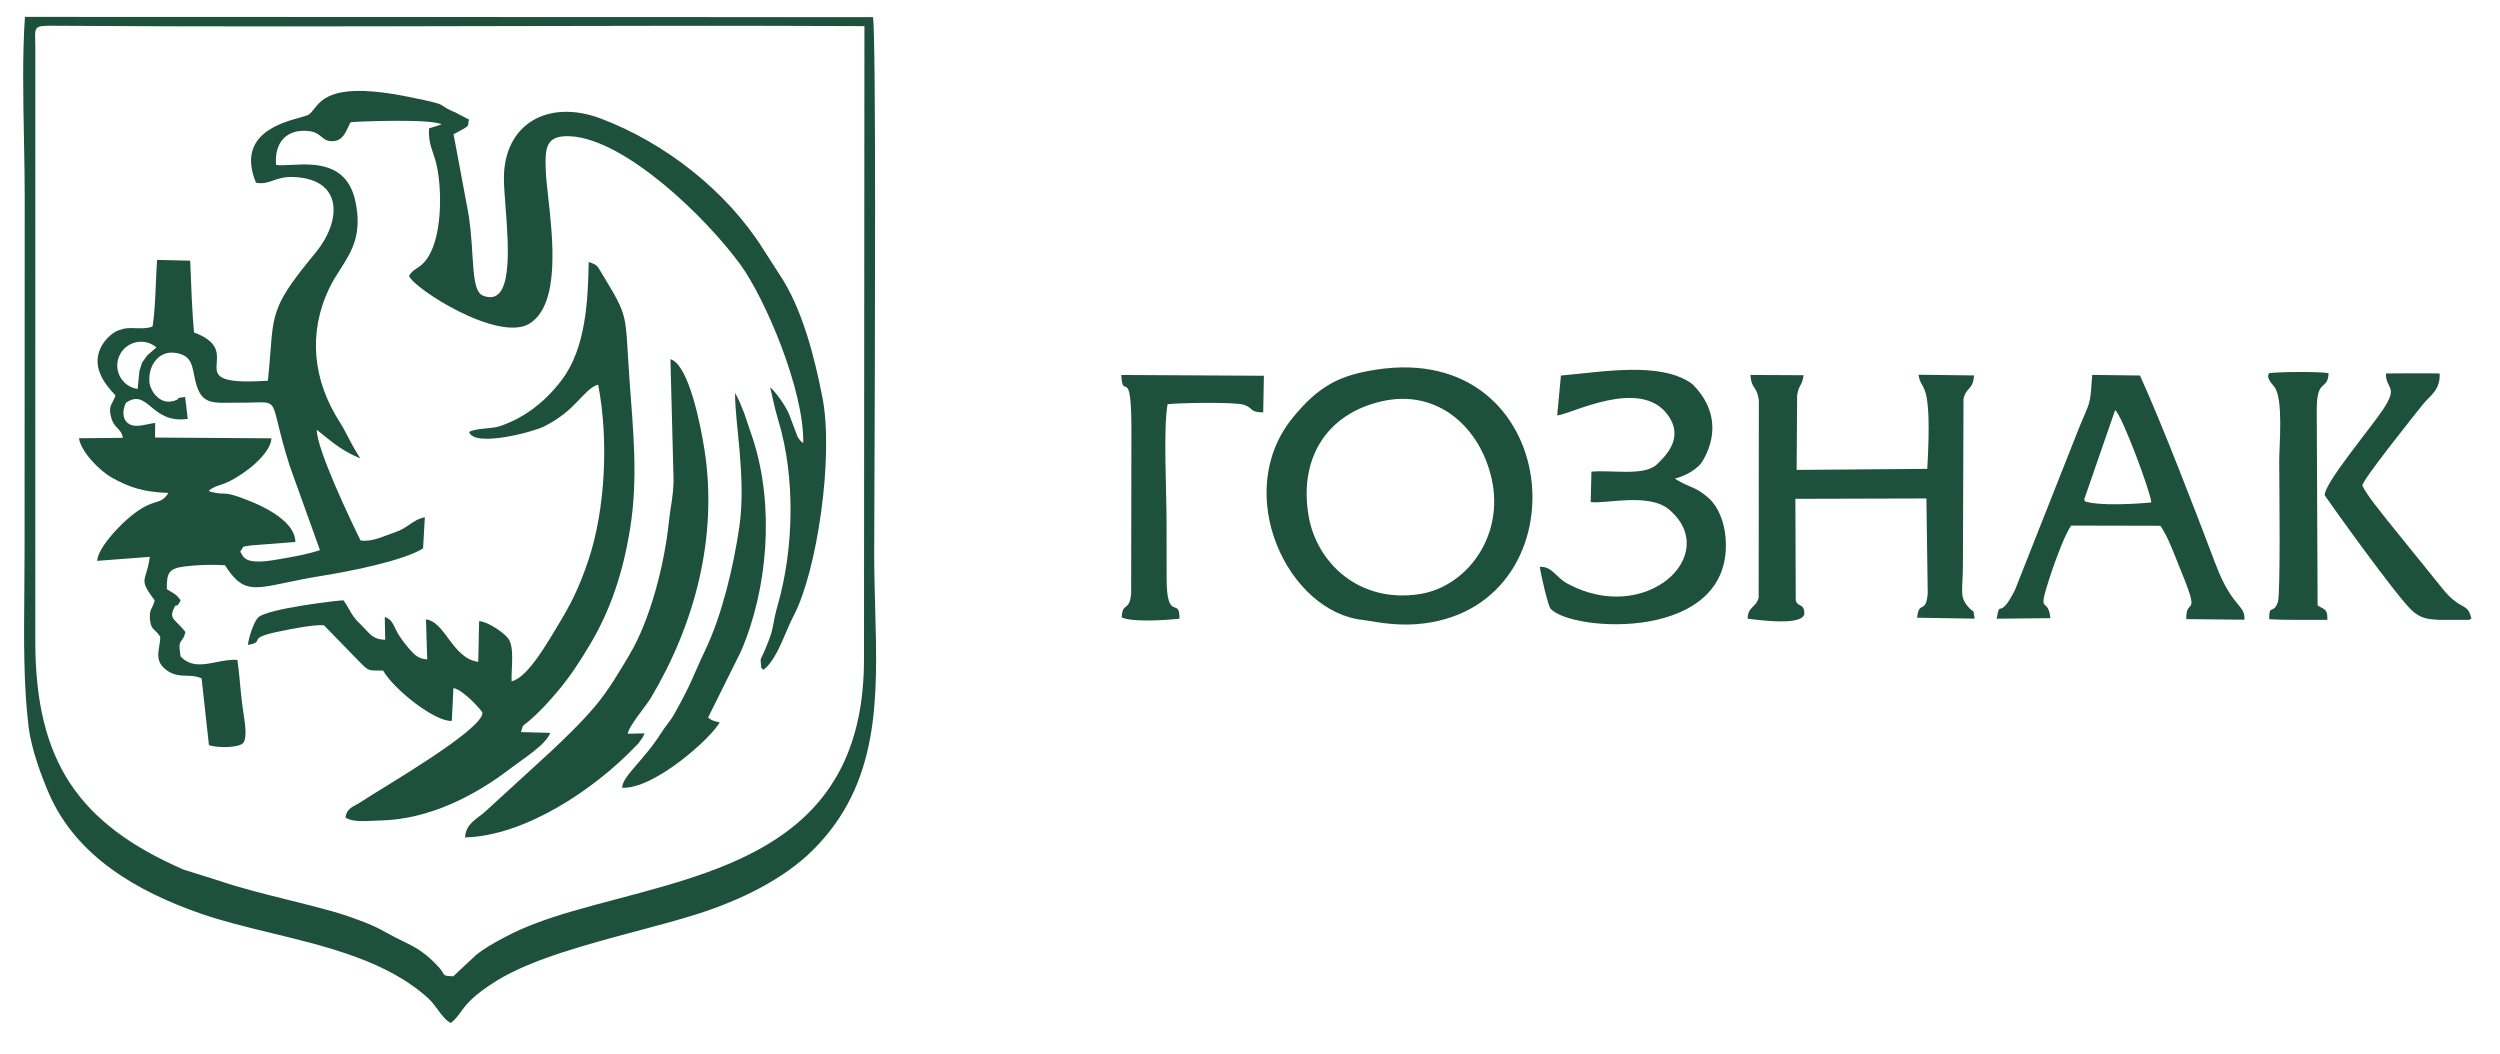
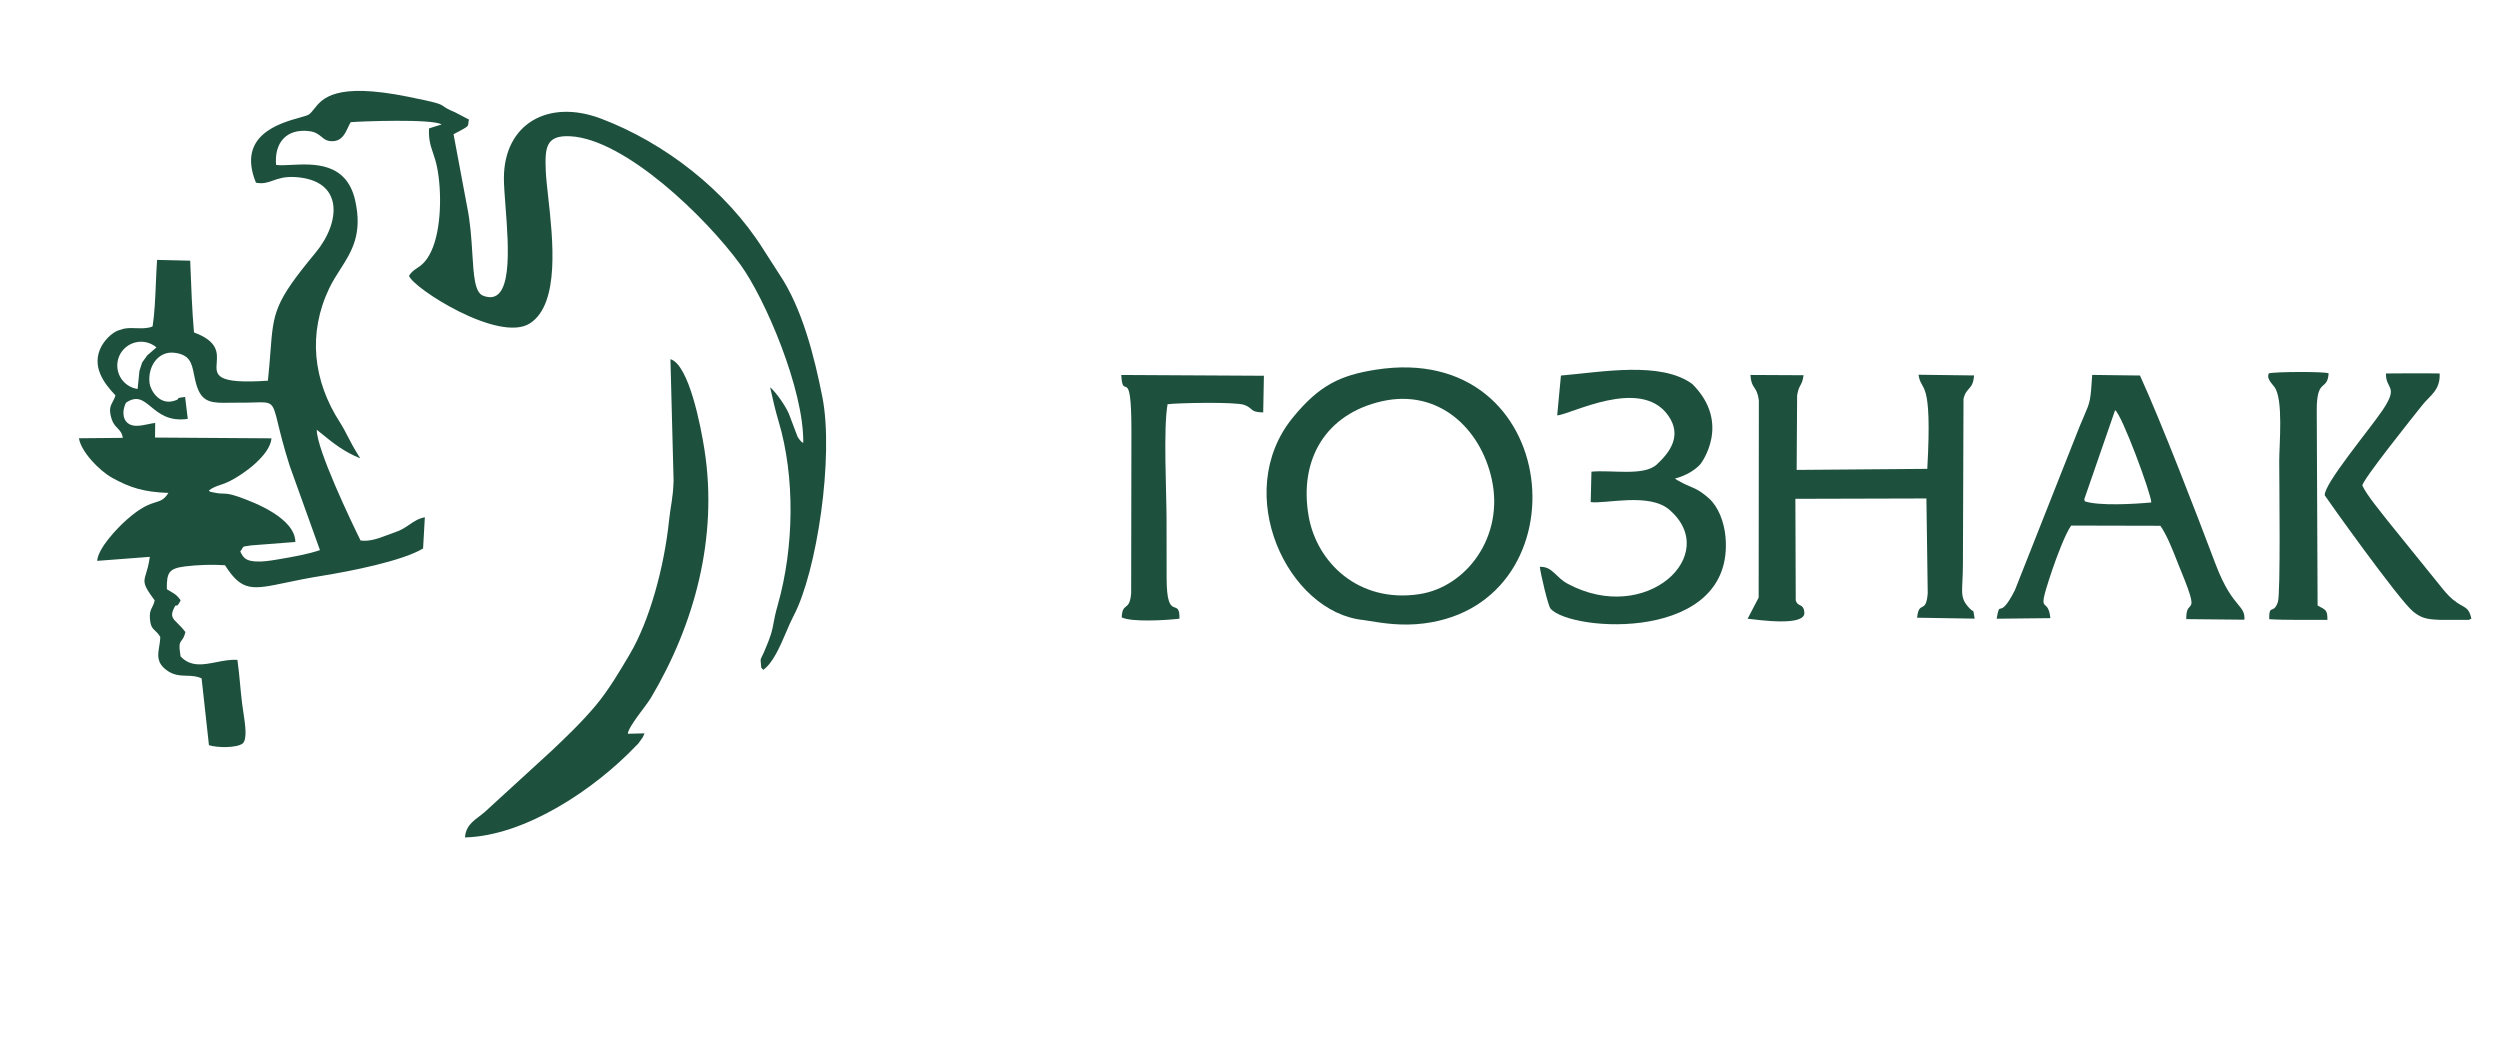
<svg xmlns="http://www.w3.org/2000/svg" width="166" height="70" viewBox="0 0 166 70" fill="none">
  <g clip-path="url(#clip0_6660_10506)">
-     <path fill-rule="evenodd" clip-rule="evenodd" d="M30.584 67.21C30.395 67.47 30.231 67.696 29.934 67.924C29.604 67.768 29.353 67.426 29.085 67.061C28.893 66.799 28.693 66.526 28.449 66.302C25.77 63.838 21.787 62.87 18.019 61.954C16.371 61.554 14.764 61.163 13.325 60.662C9.031 59.168 5.08 56.837 3.277 52.753C2.755 51.57 2.071 49.679 1.904 48.309C1.556 45.478 1.586 42.367 1.615 39.3C1.623 38.4 1.632 37.504 1.631 36.62L1.64 12.963C1.64 11.802 1.616 10.549 1.592 9.264C1.539 6.501 1.483 3.588 1.656 1.121L57.966 1.139C58.178 2.359 58.096 23.711 58.06 32.889C58.052 34.841 58.047 36.243 58.047 36.782C58.047 37.985 58.08 39.175 58.112 40.347C58.279 46.414 58.434 52.014 53.97 56.452C52.04 58.372 49.192 59.766 46.364 60.671C45.141 61.062 43.742 61.436 42.294 61.822C38.929 62.72 35.296 63.689 32.978 65.121C31.385 66.106 30.939 66.719 30.584 67.21ZM2.345 42.616L2.346 3.241C2.347 3.024 2.342 2.838 2.338 2.678C2.312 1.727 2.312 1.701 3.677 1.711C13.189 1.777 22.762 1.755 32.339 1.734C40.701 1.715 49.067 1.696 57.398 1.735L57.369 43.75C57.382 55.345 48.908 57.591 41.02 59.681C39.939 59.967 38.869 60.251 37.834 60.555C36.368 60.986 34.789 61.543 33.517 62.229L33.436 62.273C32.746 62.644 32.218 62.928 31.604 63.416L30.097 64.828C29.532 64.802 29.52 64.782 29.408 64.593C29.354 64.502 29.276 64.373 29.104 64.185C28.194 63.196 27.524 62.868 26.675 62.454C26.553 62.394 26.428 62.333 26.297 62.268C26.039 62.138 25.833 62.025 25.64 61.919C25.248 61.703 24.904 61.515 24.265 61.263C23.564 60.988 22.791 60.714 21.985 60.489C21.172 60.26 20.232 60.026 19.265 59.785C17.608 59.372 15.87 58.94 14.557 58.484L12.195 57.744C5.26 54.725 2.354 50.594 2.345 42.616Z" fill="#1D513E" />
-     <path fill-rule="evenodd" clip-rule="evenodd" d="M31.145 28.681C31.489 29.724 35.353 28.692 36.078 28.339C38.298 27.256 38.751 25.808 39.717 25.542C40.424 29.18 40.197 33.82 39.077 37.175C38.444 39.07 37.875 40.172 37.008 41.585C36.42 42.546 35.052 45.007 33.97 45.237C33.936 44.374 34.188 42.961 33.733 42.376C33.428 41.985 32.357 41.256 31.813 41.245L31.756 43.948C30.032 43.722 29.575 41.282 28.284 41.127L28.366 43.786C27.739 43.729 27.503 43.536 26.749 42.554C26.075 41.678 26.218 41.212 25.549 40.966L25.579 42.48C24.685 42.454 24.549 42.039 23.954 41.472C23.259 40.806 23.269 40.495 22.805 39.861C22.66 39.842 17.712 40.402 17.129 41.01C16.87 41.279 16.497 42.34 16.465 42.825C17.764 42.577 16.142 42.397 18.703 41.895C19.43 41.752 20.793 41.467 21.509 41.517L23.972 44.047C24.517 44.578 24.445 44.512 25.44 44.528C26.161 45.795 28.921 47.955 30.001 47.867L30.107 45.69C30.776 45.793 32.025 47.231 32.032 47.315C32.124 48.439 25.244 52.39 24.012 53.219C23.413 53.625 23.065 53.597 22.935 54.282C23.479 54.628 24.314 54.503 25.236 54.482C28.477 54.414 31.526 52.85 33.936 50.995C34.678 50.423 36.267 49.446 36.533 48.661L34.593 48.611C34.762 48.01 34.691 48.263 35.162 47.84C35.452 47.581 35.597 47.453 35.831 47.218C36.288 46.761 36.685 46.313 37.065 45.86C37.891 44.87 38.521 43.898 39.182 42.784C40.531 40.521 41.375 38.027 41.846 35.055C42.378 31.706 42.039 28.582 41.803 25.278C41.472 20.668 41.824 21.225 39.91 18.072C39.662 17.665 39.68 17.591 39.089 17.398C39.043 19.919 38.909 23.092 37.316 25.21C36.242 26.639 34.862 27.738 33.166 28.306C32.636 28.483 31.675 28.408 31.145 28.681Z" fill="#1D513E" />
    <path fill-rule="evenodd" clip-rule="evenodd" d="M85.846 27.724C87.594 25.584 88.993 24.918 91.346 24.549C103.826 22.585 105.316 40.026 94.554 41.395C93.082 41.583 91.84 41.381 90.899 41.228C90.771 41.208 90.65 41.188 90.534 41.17C85.515 40.668 81.737 32.752 85.846 27.724ZM86.894 34.271C86.238 30.486 88.045 27.48 91.767 26.642C95.51 25.799 98.311 28.439 99.053 31.821C99.893 35.642 97.36 38.983 94.234 39.453C90.198 40.06 87.426 37.338 86.894 34.271Z" fill="#1D513E" />
-     <path fill-rule="evenodd" clip-rule="evenodd" d="M116.043 41.083C116.758 41.164 119.89 41.614 119.809 40.671C119.754 40.02 119.381 40.347 119.237 39.861L119.214 33.122L127.914 33.098L128.001 39.389C127.893 40.825 127.413 39.817 127.296 41.016L131.117 41.078C130.98 40.284 131.119 40.78 130.719 40.329C130.074 39.602 130.336 39.281 130.338 37.431L130.377 26.49C130.552 25.696 131.012 25.906 131.077 24.929L127.39 24.882C127.559 26.102 128.317 24.939 127.972 31.132L119.298 31.202L119.329 26.248C119.465 25.458 119.645 25.689 119.758 24.915L116.228 24.897C116.294 25.885 116.647 25.564 116.788 26.577L116.775 39.679C116.602 40.376 116.054 40.252 116.043 41.083Z" fill="#1D513E" />
+     <path fill-rule="evenodd" clip-rule="evenodd" d="M116.043 41.083C116.758 41.164 119.89 41.614 119.809 40.671C119.754 40.02 119.381 40.347 119.237 39.861L119.214 33.122L127.914 33.098L128.001 39.389C127.893 40.825 127.413 39.817 127.296 41.016L131.117 41.078C130.98 40.284 131.119 40.78 130.719 40.329C130.074 39.602 130.336 39.281 130.338 37.431L130.377 26.49C130.552 25.696 131.012 25.906 131.077 24.929L127.39 24.882C127.559 26.102 128.317 24.939 127.972 31.132L119.298 31.202L119.329 26.248C119.465 25.458 119.645 25.689 119.758 24.915L116.228 24.897C116.294 25.885 116.647 25.564 116.788 26.577L116.775 39.679Z" fill="#1D513E" />
    <path fill-rule="evenodd" clip-rule="evenodd" d="M30.875 55.605C34.884 55.504 39.497 52.388 42.205 49.549C42.444 49.298 42.286 49.512 42.513 49.19C42.772 48.82 42.595 49.117 42.799 48.695L41.686 48.721C41.736 48.221 42.897 46.879 43.217 46.341C46.113 41.478 47.688 35.69 46.777 29.862C46.538 28.324 45.748 24.213 44.517 23.849L44.726 31.921C44.692 33.094 44.525 33.593 44.429 34.519C44.109 37.649 43.132 41.227 41.801 43.467C41.206 44.471 40.422 45.818 39.533 46.873C38.569 48.015 37.548 48.977 36.657 49.825L32.171 53.932C31.606 54.42 30.941 54.694 30.875 55.605Z" fill="#1D513E" />
    <path fill-rule="evenodd" clip-rule="evenodd" d="M103.646 24.936L103.397 27.58C104.241 27.553 108.914 24.994 110.758 27.575C111.75 28.964 110.811 30.087 110.025 30.829C109.165 31.641 107.036 31.187 105.672 31.319L105.623 33.339C106.613 33.472 109.492 32.701 110.828 33.833C114.347 36.825 109.301 41.559 104.093 38.761C103.277 38.322 103.089 37.607 102.246 37.636C102.282 38.046 102.789 40.219 102.954 40.41C104.302 41.976 115.191 42.698 114.574 35.65C114.486 34.66 114.099 33.662 113.49 33.107C112.723 32.411 112.352 32.391 111.764 32.093C111.007 31.711 111.276 31.759 111.276 31.759C112.399 31.458 112.918 30.805 112.918 30.805C112.918 30.805 115.003 28.113 112.365 25.495C110.278 23.975 106.415 24.698 103.646 24.936Z" fill="#1D513E" />
    <path fill-rule="evenodd" clip-rule="evenodd" d="M74.481 40.995C75.156 41.322 77.422 41.188 78.316 41.08C78.352 39.571 77.469 41.391 77.464 38.404C77.462 37.108 77.46 35.81 77.459 34.514C77.457 32.647 77.239 28.434 77.527 26.84C78.089 26.759 82.046 26.666 82.628 26.888C83.255 27.126 82.971 27.369 83.877 27.384L83.923 24.95L74.453 24.898C74.544 26.731 75.119 24.074 75.126 28.518L75.109 39.388C75.006 40.658 74.528 39.931 74.481 40.995Z" fill="#1D513E" />
-     <path fill-rule="evenodd" clip-rule="evenodd" d="M41.309 52.304C43.423 52.43 47.28 48.958 47.785 47.963C47.353 47.882 47.191 47.801 47.02 47.639L49.203 43.246C50.997 39.064 51.423 33.631 50.015 29.21L49.402 27.399C49.216 26.979 49.135 26.655 48.811 26.088C48.777 27.998 49.558 31.706 49.099 34.924C48.723 37.572 47.934 40.859 46.842 43.141C45.992 44.917 46.017 45.184 44.765 47.427C44.53 47.848 44.193 48.206 43.906 48.663C42.752 50.494 41.334 51.526 41.309 52.304Z" fill="#1D513E" />
    <path fill-rule="evenodd" clip-rule="evenodd" d="M158.429 24.798C158.395 25.866 159.298 25.587 158.232 27.194C157.41 28.434 154.27 32.167 154.365 32.893C154.37 32.931 159.319 39.893 160.251 40.624C160.753 41.019 161.1 41.13 161.994 41.157H163.939C163.974 41.144 164.06 41.102 164.101 41.076C163.924 40.319 163.733 40.412 163.14 40.01C162.738 39.739 162.48 39.451 162.153 39.049L158.539 34.577C158.107 34.01 157.18 32.922 156.861 32.245C156.835 31.905 160.213 27.689 160.855 26.882C161.343 26.266 162.048 25.913 161.993 24.798C161.046 24.778 159.159 24.791 158.429 24.798Z" fill="#1D513E" />
    <path fill-rule="evenodd" clip-rule="evenodd" d="M151.34 30.625C151.342 32.014 151.437 39.444 151.251 39.978C150.95 40.838 150.655 40.063 150.677 41.114C151.609 41.182 153.73 41.157 154.54 41.157C154.54 40.509 154.459 40.509 153.889 40.206L153.832 27.222C153.831 25.051 154.54 26.007 154.621 24.791C154.392 24.659 150.959 24.681 150.651 24.791C150.49 25.116 150.791 25.394 151.019 25.692C151.628 26.488 151.34 29.523 151.34 30.625Z" fill="#1D513E" />
    <path fill-rule="evenodd" clip-rule="evenodd" d="M136.145 41.045L132.578 41.083C132.688 40.436 132.725 40.429 132.836 40.409C132.968 40.385 133.203 40.342 133.787 39.192L137.737 29.199C138.028 28.437 138.237 27.954 138.391 27.599C138.782 26.695 138.815 26.619 138.922 24.894L142.095 24.934C143.538 28.104 145.82 34.029 147.111 37.45C147.722 39.065 148.254 39.709 148.603 40.13C148.893 40.48 149.056 40.677 149.031 41.148L145.17 41.11C145.156 40.546 145.286 40.406 145.391 40.294C145.575 40.097 145.679 39.986 144.773 37.797C144.693 37.603 144.611 37.395 144.526 37.179C144.217 36.395 143.871 35.519 143.449 34.912L137.527 34.898C137.152 35.397 136.543 37.035 136.284 37.798C135.551 39.965 135.623 40.029 135.817 40.203C135.929 40.304 136.083 40.442 136.145 41.045ZM142.846 33.363C141.694 33.472 139.376 33.601 138.437 33.289C138.417 33.245 138.401 33.187 138.395 33.153L140.443 27.235C140.883 27.506 142.842 32.789 142.846 33.363Z" fill="#1D513E" />
    <path fill-rule="evenodd" clip-rule="evenodd" d="M16.996 12.132C17.465 12.223 17.773 12.114 18.126 11.99C18.487 11.862 18.894 11.719 19.566 11.756C22.857 11.935 22.632 14.755 20.953 16.78C18.208 20.089 18.16 20.719 17.956 23.368C17.915 23.908 17.867 24.531 17.789 25.278C14.283 25.513 14.329 24.902 14.39 24.08C14.438 23.439 14.495 22.669 12.881 22.073C12.755 20.666 12.689 18.889 12.64 17.581L12.63 17.309L10.429 17.257C10.396 17.747 10.374 18.264 10.351 18.783L10.351 18.783C10.308 19.808 10.264 20.839 10.133 21.674C9.954 21.75 9.844 21.765 9.682 21.782C9.452 21.808 9.225 21.799 9.005 21.791C8.661 21.779 8.335 21.767 8.042 21.885C7.332 22.037 6.84 22.802 6.752 22.962C6.01 24.312 6.927 25.477 7.665 26.25C7.619 26.424 7.55 26.552 7.484 26.674C7.336 26.947 7.208 27.184 7.417 27.836C7.507 28.121 7.658 28.28 7.801 28.429C7.962 28.599 8.113 28.757 8.152 29.074L5.242 29.1C5.372 29.977 6.589 31.254 7.451 31.728C8.65 32.391 9.551 32.67 11.182 32.731C10.895 33.178 10.671 33.247 10.333 33.352C9.938 33.474 9.387 33.645 8.397 34.523C7.762 35.089 6.517 36.395 6.451 37.241L9.948 36.975C9.877 37.494 9.776 37.826 9.699 38.076C9.521 38.659 9.477 38.802 10.269 39.861C10.226 40.08 10.16 40.208 10.099 40.326C10.001 40.516 9.916 40.679 9.962 41.156C10.005 41.604 10.136 41.727 10.305 41.885C10.407 41.981 10.523 42.09 10.641 42.291C10.638 42.521 10.603 42.737 10.569 42.941C10.477 43.507 10.397 43.994 11.048 44.489C11.514 44.843 11.958 44.856 12.396 44.869C12.727 44.878 13.055 44.887 13.386 45.046L13.874 49.48C14.456 49.664 15.713 49.667 16.113 49.369C16.429 49.076 16.285 48.124 16.158 47.283C16.129 47.092 16.101 46.907 16.079 46.736C16.021 46.276 15.981 45.845 15.941 45.416L15.941 45.416L15.941 45.416C15.892 44.896 15.844 44.38 15.765 43.818C15.296 43.784 14.823 43.877 14.362 43.968C13.493 44.139 12.666 44.301 11.993 43.588C11.859 42.778 11.931 42.686 12.056 42.526C12.133 42.427 12.23 42.302 12.312 41.968C12.116 41.71 11.935 41.532 11.789 41.388C11.469 41.072 11.313 40.918 11.52 40.451C11.642 40.175 11.676 40.188 11.715 40.203C11.759 40.219 11.809 40.238 11.996 39.861C11.761 39.526 11.607 39.438 11.38 39.307L11.38 39.307C11.293 39.257 11.196 39.201 11.079 39.122C11.058 38.001 11.231 37.746 12.284 37.61C13.077 37.51 14.148 37.472 14.94 37.532C16.066 39.299 16.746 39.157 18.998 38.685C19.637 38.551 20.401 38.391 21.337 38.241C23.291 37.928 26.722 37.247 28.093 36.419L28.209 34.345C27.779 34.43 27.492 34.626 27.187 34.834C26.917 35.018 26.634 35.211 26.226 35.345C26.055 35.401 25.883 35.467 25.71 35.532C25.138 35.749 24.555 35.97 23.941 35.889C23.353 34.697 21.017 29.826 21.034 28.535C21.167 28.64 21.299 28.747 21.432 28.856C22.103 29.403 22.815 29.985 23.922 30.435C23.517 29.805 23.27 29.326 23.06 28.919L23.06 28.919C22.901 28.611 22.764 28.343 22.595 28.082C20.767 25.274 20.438 22.121 21.862 19.14C22.075 18.695 22.331 18.295 22.585 17.898C23.345 16.71 24.086 15.553 23.586 13.318C23.016 10.765 20.834 10.874 19.339 10.949C18.94 10.969 18.589 10.986 18.331 10.95C18.208 9.502 18.997 8.518 20.538 8.708C20.953 8.76 21.157 8.928 21.344 9.082C21.548 9.25 21.732 9.402 22.146 9.372C22.702 9.332 22.92 8.865 23.113 8.454C23.17 8.331 23.225 8.213 23.287 8.113C23.915 8.055 28.742 7.876 29.321 8.264L28.488 8.526C28.448 9.257 28.592 9.682 28.755 10.164C28.846 10.434 28.944 10.721 29.018 11.09C29.347 12.718 29.311 15.238 28.639 16.674C28.299 17.398 27.976 17.614 27.687 17.807C27.494 17.936 27.316 18.056 27.158 18.31C27.388 19.101 33.132 22.807 35.195 21.466C37.189 20.172 36.711 15.874 36.4 13.075C36.323 12.383 36.257 11.783 36.24 11.342C36.181 9.836 36.219 8.957 37.876 9.048C41.517 9.249 46.873 14.426 49.156 17.56C50.802 19.819 53.387 25.869 53.335 29.397C53.27 29.41 53.108 29.247 52.959 29L52.377 27.463C52.16 26.963 51.568 26.088 51.136 25.713C51.325 26.574 51.489 27.276 51.7 27.979C52.8 31.66 52.73 36.348 51.646 40.162C51.473 40.768 51.412 41.105 51.361 41.387C51.276 41.855 51.219 42.171 50.723 43.316C50.659 43.463 50.612 43.555 50.578 43.621C50.494 43.785 50.493 43.788 50.525 44.066C50.541 44.203 50.543 44.269 50.544 44.303C50.545 44.326 50.546 44.334 50.549 44.339C50.551 44.342 50.554 44.344 50.559 44.347C50.574 44.358 50.606 44.381 50.677 44.481C51.324 44.027 51.798 42.917 52.21 41.952C52.379 41.558 52.536 41.189 52.691 40.898C54.242 37.978 55.386 30.299 54.603 26.354C54.067 23.648 53.264 20.467 51.752 18.216L50.676 16.541C48.239 12.668 44.168 9.49 39.905 7.876C36.397 6.549 33.466 8.225 33.459 11.827C33.459 12.299 33.509 12.96 33.566 13.703C33.779 16.489 34.078 20.408 32.075 19.634C31.523 19.42 31.454 18.301 31.364 16.851C31.305 15.888 31.236 14.779 31.011 13.692L30.116 8.914C30.197 8.87 30.271 8.831 30.339 8.795C30.887 8.503 31.027 8.429 31.073 8.316C31.089 8.278 31.094 8.235 31.1 8.177C31.107 8.117 31.115 8.042 31.139 7.94L30.22 7.458C29.74 7.261 29.579 7.149 29.457 7.064C29.218 6.897 29.122 6.831 27.07 6.418C22.259 5.45 21.402 6.54 20.854 7.235C20.74 7.38 20.639 7.508 20.519 7.596C20.434 7.659 20.211 7.721 19.912 7.805C18.57 8.18 15.706 8.98 16.996 12.132ZM12.292 26.358L12.467 27.814C11.218 27.994 10.563 27.454 10.026 27.011C9.508 26.583 9.099 26.246 8.371 26.736C8.165 27.112 8.066 27.767 8.497 28.105C8.837 28.371 9.348 28.267 9.835 28.167C9.997 28.133 10.156 28.101 10.306 28.082L10.293 29.053L18.027 29.105C17.946 30.197 16.212 31.476 15.235 31.958C15.006 32.072 14.813 32.137 14.633 32.198C14.37 32.286 14.136 32.365 13.866 32.569C13.945 32.619 13.934 32.633 13.93 32.64C13.929 32.642 13.928 32.642 13.928 32.644C13.928 32.647 13.941 32.65 14.004 32.662C14.051 32.671 14.128 32.686 14.25 32.712C14.516 32.768 14.673 32.772 14.822 32.775C15.046 32.781 15.25 32.786 15.776 32.965C17.004 33.386 19.592 34.433 19.613 35.987L16.682 36.214C16.556 36.234 16.461 36.248 16.389 36.258C16.239 36.28 16.185 36.288 16.151 36.318C16.133 36.334 16.12 36.358 16.1 36.394C16.074 36.442 16.035 36.513 15.954 36.62C16.172 37.093 16.381 37.239 16.972 37.28C17.44 37.313 17.945 37.229 18.4 37.153L18.495 37.137C19.454 36.978 20.47 36.792 21.245 36.528L19.232 30.921C18.834 29.668 18.619 28.784 18.468 28.162C18.275 27.372 18.186 27.005 17.953 26.84C17.752 26.697 17.443 26.706 16.867 26.724C16.592 26.732 16.255 26.741 15.841 26.738C15.632 26.736 15.435 26.739 15.249 26.742H15.249C14.184 26.76 13.483 26.772 13.111 25.756C12.999 25.45 12.939 25.152 12.884 24.877C12.736 24.132 12.619 23.549 11.584 23.424C10.515 23.293 9.794 24.323 9.931 25.441C9.988 25.908 10.562 26.888 11.511 26.629C11.814 26.547 11.818 26.504 11.822 26.472C11.826 26.435 11.829 26.412 12.292 26.358ZM9.745 22.737C9.982 22.796 10.203 22.909 10.388 23.067L9.778 23.595L9.438 24.07L9.258 24.632L9.138 25.828C8.896 25.793 8.666 25.703 8.465 25.564C8.264 25.425 8.098 25.241 7.981 25.027C7.863 24.813 7.797 24.574 7.788 24.33C7.779 24.086 7.826 23.843 7.927 23.62C8.028 23.397 8.179 23.2 8.369 23.046C8.559 22.891 8.782 22.783 9.021 22.729C9.26 22.676 9.508 22.678 9.745 22.737Z" fill="#1D513E" />
  </g>
  <defs>
    <clipPath id="clip0_6660_10506">
      <rect width="165.44" height="70" fill="white" transform="translate(0.281)" />
    </clipPath>
  </defs>
</svg>